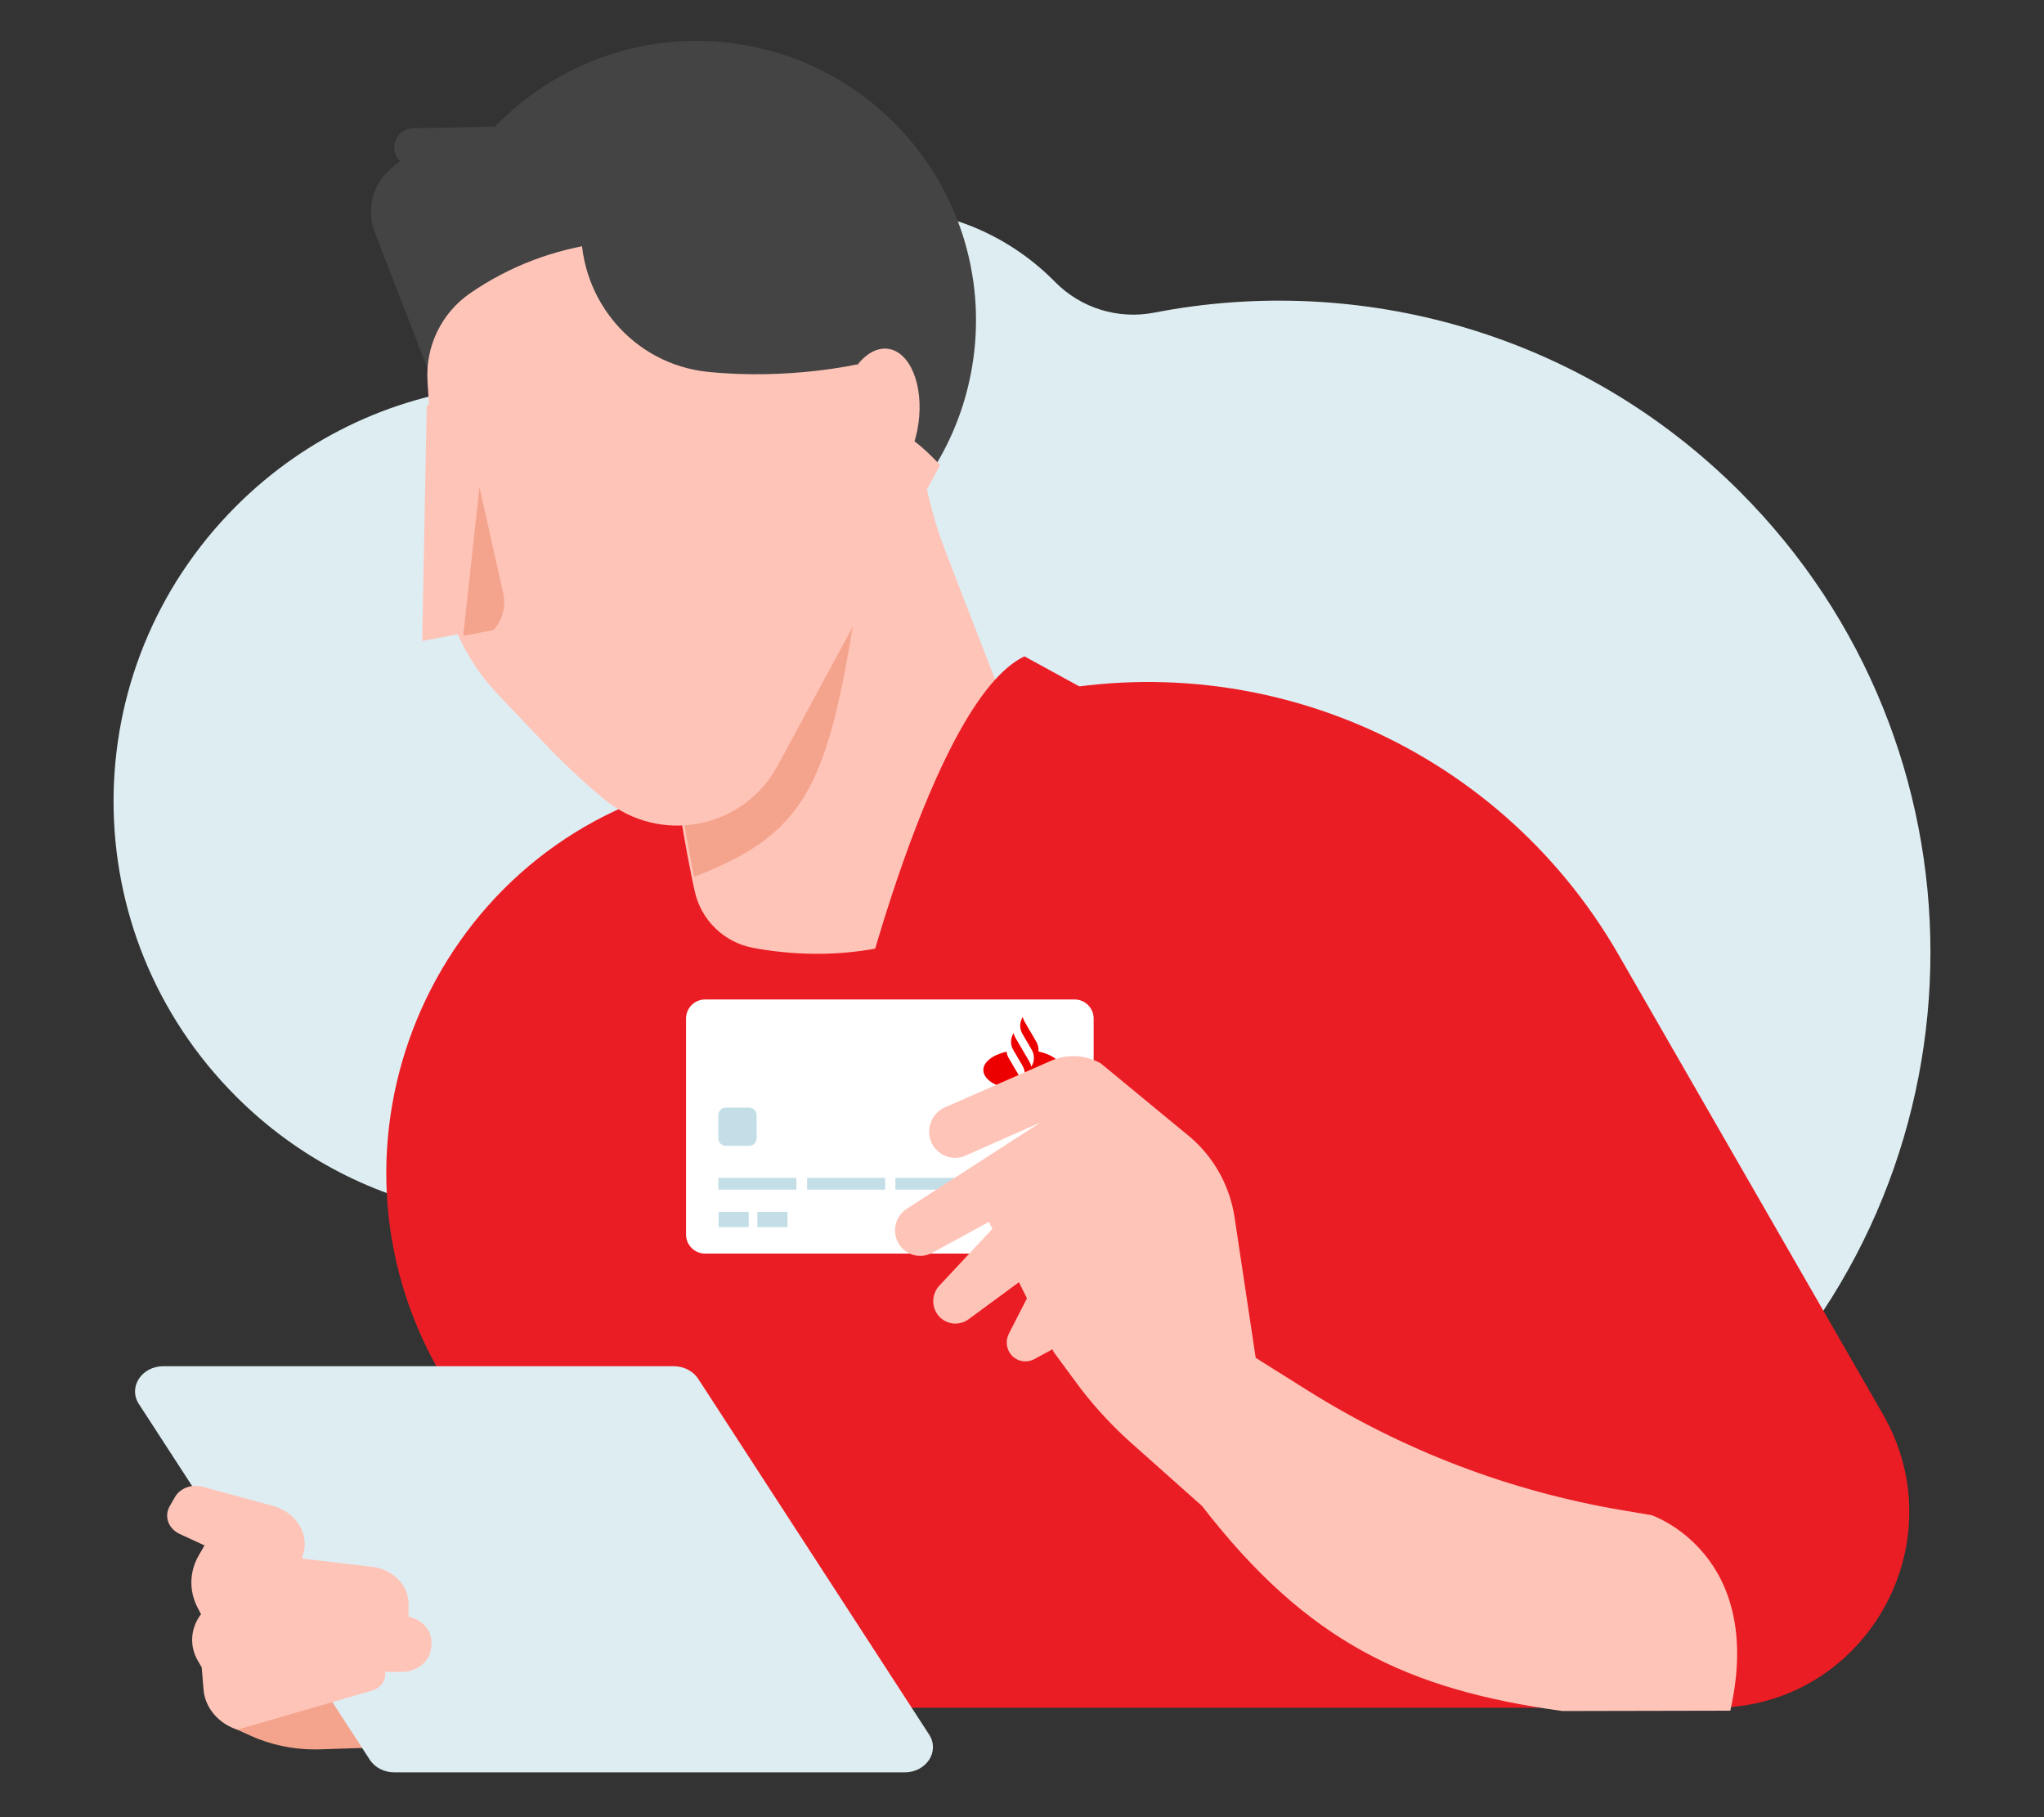
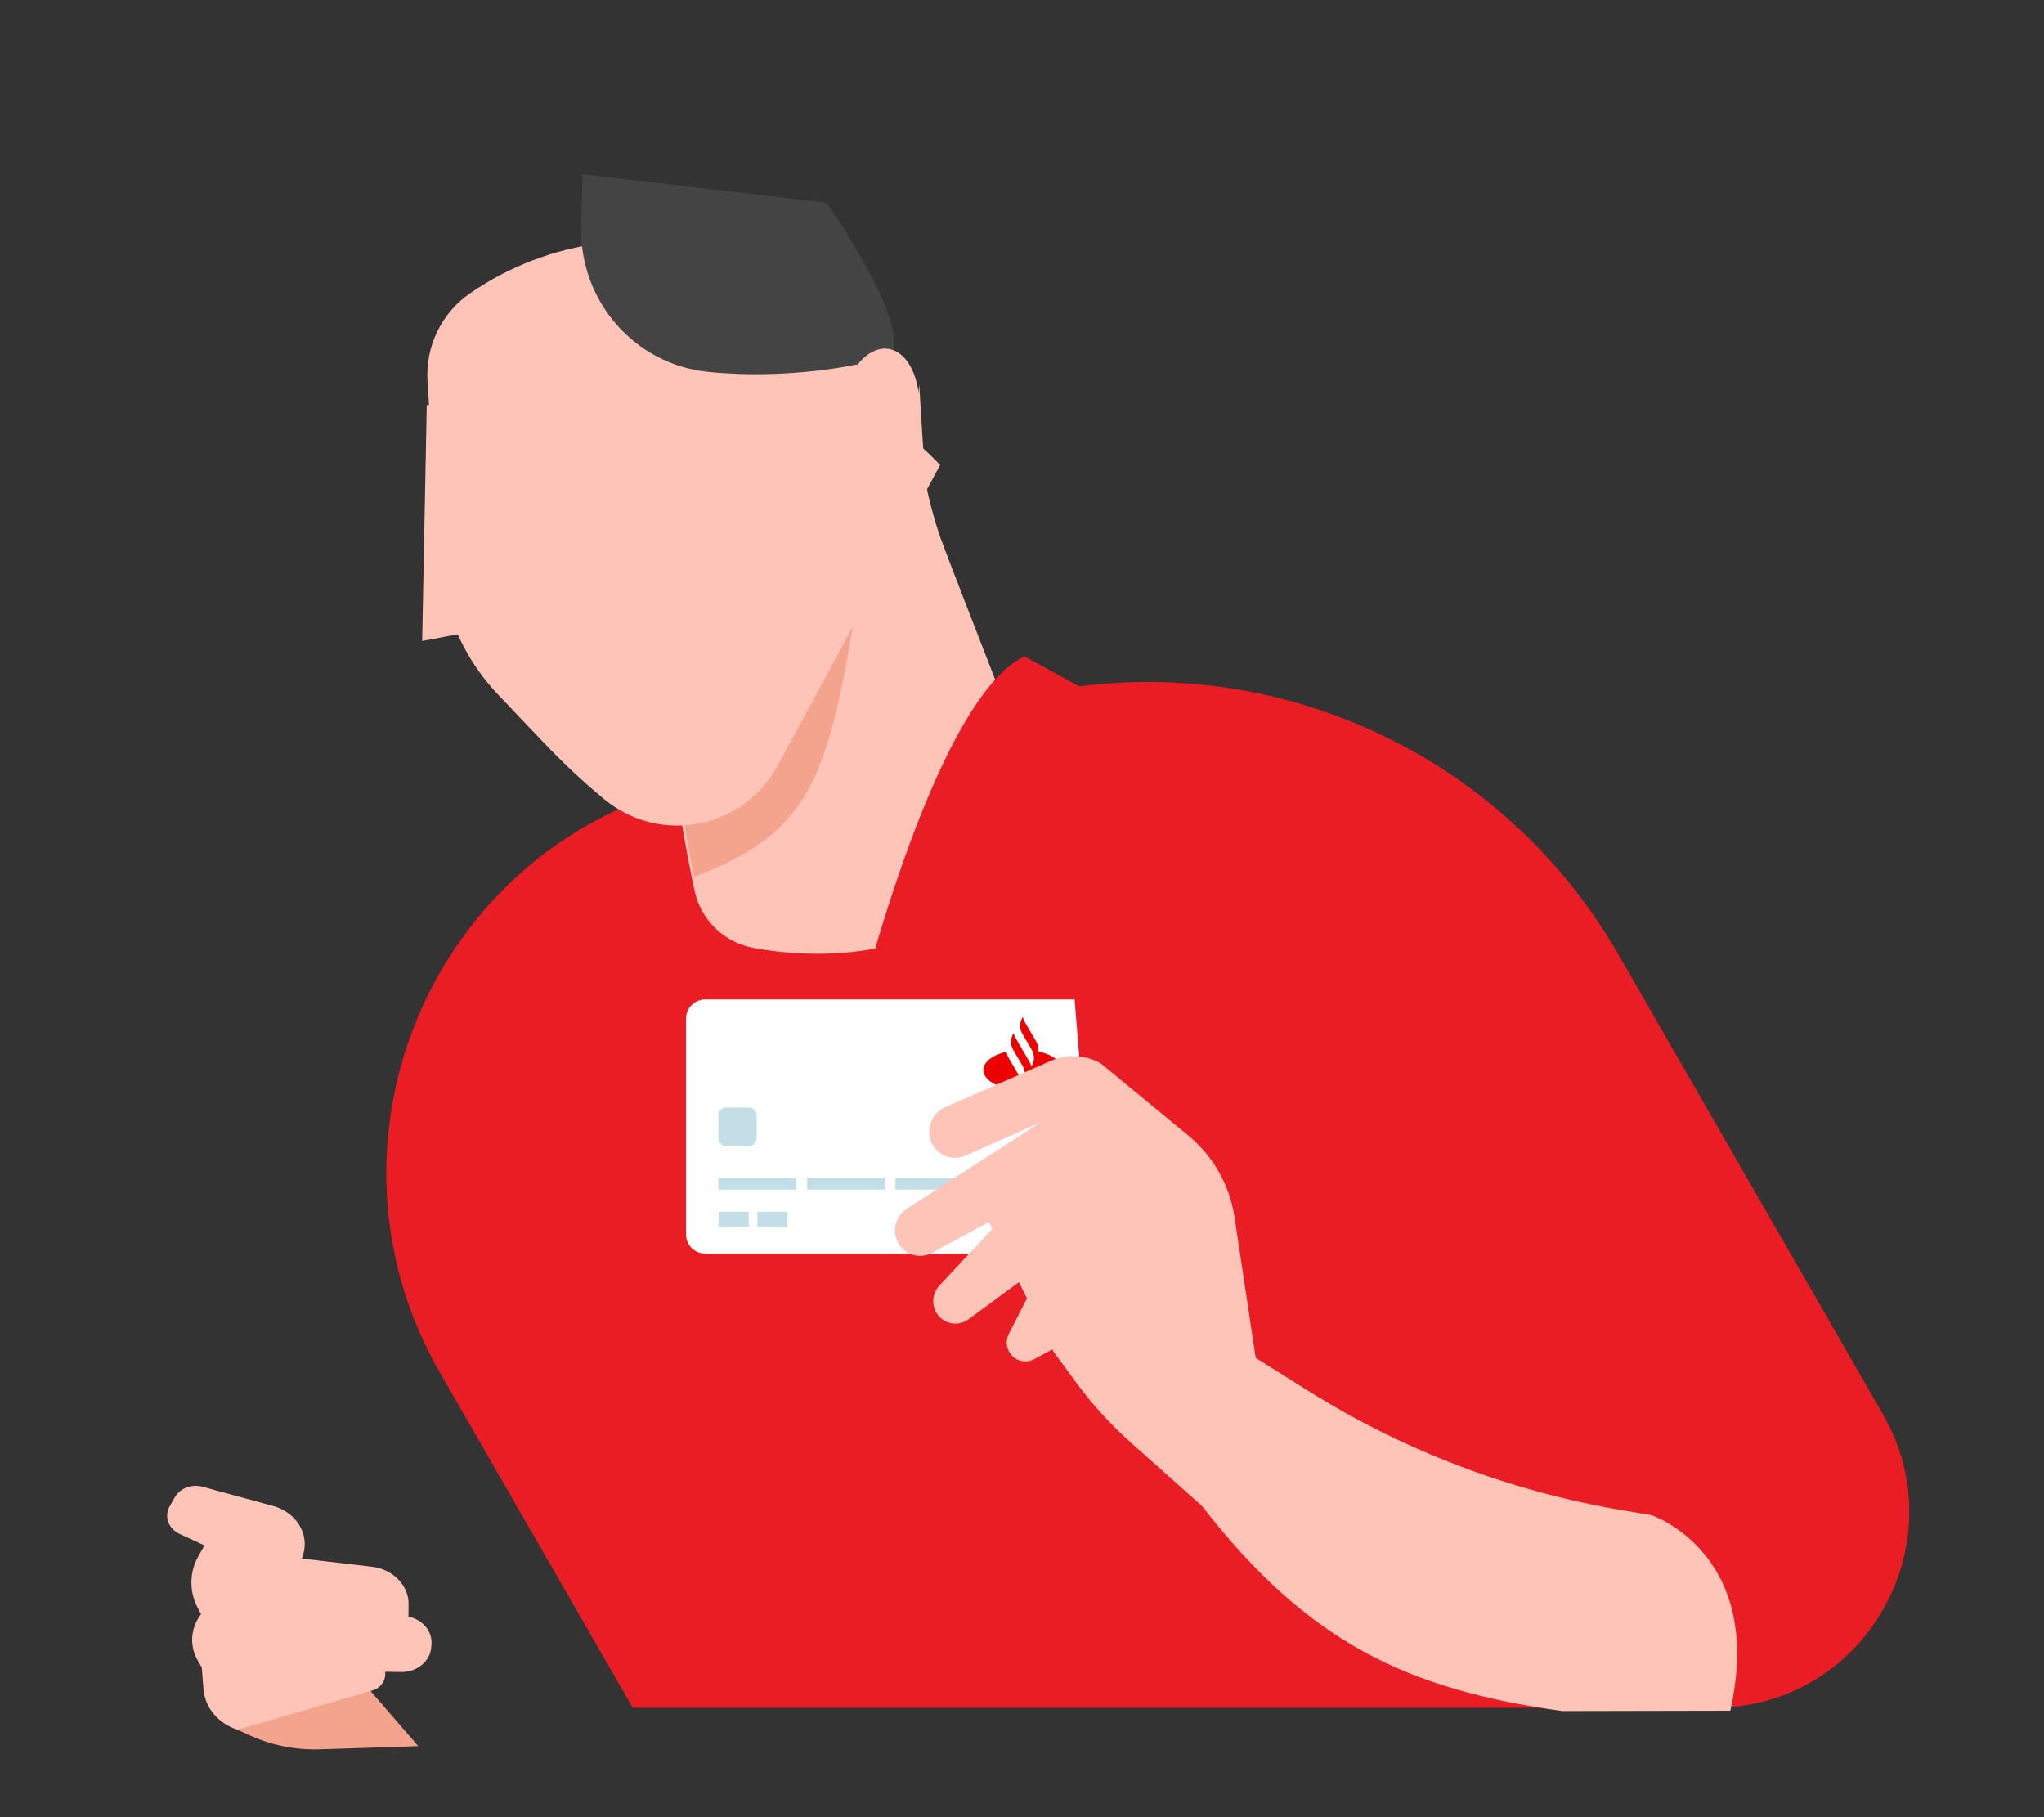
<svg xmlns="http://www.w3.org/2000/svg" width="450px" height="400px" viewBox="0 0 450 400" version="1.1">
  <rect x="0" y="0" width="450" height="400" fill="#333333" stroke="none" />
  <title>netbanco-empresas</title>
  <desc>Created with Sketch.</desc>
  <g id="netbanco-empresas" stroke="none" stroke-width="1" fill="none" fill-rule="evenodd">
-     <path d="M180.146,311.064 C179.094,310.012 178.063,308.949 177.051,307.874 C156.682,286.226 129.695,272.097 100.45,266.786 C82.698,263.563 65.713,255.092 51.988,241.371 C16.039,205.435 15.999,147.483 51.899,111.498 C67.736,95.624 87.929,86.754 108.636,84.884 C126.363,83.284 143.019,75.55 155.318,62.684 C155.476,62.518 155.636,62.354 155.796,62.19 C176.777,40.788 210.717,40.576 231.952,61.724 C232.074,61.845 232.195,61.967 232.314,62.089 C237.987,67.845 246.175,70.359 254.108,68.819 C299.34,60.036 347.984,73.159 383.017,108.191 C438.994,164.168 438.994,255.088 383.017,311.065 C326.995,367.085 236.167,367.085 180.146,311.064" id="Primary-color" fill="#DEEDF2" />
    <path d="M408.543,302.131 L366.087,375.912 L128.044,375.912 C94.993,375.912 74.336,340.012 90.861,311.293 L149.075,210.119 C176.015,163.288 230.854,140.33 282.983,154.064 L354.847,172.994 C410.808,187.725 437.473,251.846 408.543,302.131 Z" id="Fill-3" fill="#EB1D24" transform="translate(252.695, 263.016) scale(-1, 1) translate(-252.695, -263.016) " />
    <path d="M228.868,193.35 C228.794,193.716 228.56,194.793 228.259,196.169 C226.864,202.549 221.784,207.456 215.378,208.649 C200.177,211.478 171.676,212.038 148.267,185.268 C148.262,184.927 173.083,121.77 174.53,117.315 C175.765,113.515 176.609,110.124 177.14,107.655 C177.698,105.061 178.818,84.64 178.818,84.64 L181.094,107.213 L190.367,118.187 L191.183,119.146 L191.908,120 L198.109,127.35 L232.939,168.522 C232.939,168.522 231.73,179.238 228.868,193.35 Z" id="Fill-6" fill="#FFC4B8" transform="translate(190.603, 147.298) scale(-1, 1) translate(-190.603, -147.298) " />
    <path d="M151.407,193.02 C151.406,193.019 151.406,193.018 151.406,193.018 C151.577,192.255 151.742,191.502 151.901,190.763 C151.742,191.503 151.578,192.256 151.407,193.02 Z" id="Fill-7" fill="#EB1D24" transform="translate(151.653, 191.892) scale(-1, 1) translate(-151.653, -191.892) " />
    <path d="M185.503,193.02 C161.811,183.878 156.467,173.898 150.524,137.701 L166.981,167.847 C171.444,175.795 179.461,180.254 187.78,180.639 C187.294,183.579 186.702,186.93 185.995,190.552 C185.836,191.361 185.672,192.183 185.502,193.017 C185.502,193.018 185.502,193.019 185.502,193.02" id="Fill-8" fill="#F4A48D" transform="translate(169.152, 165.361) scale(-1, 1) translate(-169.152, -165.361) " />
-     <path d="M92.395,78.873 C97.006,112.535 128.041,136.092 161.7,131.48 C174.65,129.706 186.114,124.007 195.048,115.763 L176.182,115.679 L178.922,83.342 L179.771,73.338 L203.988,75.531 L214.597,76.497 C214.739,75.005 214.831,73.496 214.86,71.973 C214.882,71.206 214.875,70.449 214.869,69.676 C214.831,67.199 214.651,64.691 214.305,62.173 C209.694,28.509 178.672,4.963 145,9.578 C134.071,11.073 124.206,15.355 116.023,21.614 C104.352,30.533 96.099,43.475 93.085,58.064 C91.704,64.725 91.419,71.751 92.395,78.873 Z" id="Fill-9" fill="#444444" transform="translate(153.347, 70.528) scale(-1, 1) translate(-153.347, -70.528) " />
-     <path d="M173.688,82.382 L185.839,51.042 C187.732,46.052 186.243,40.415 182.13,37.009 L180.233,35.435 C182.911,32.848 181.131,28.322 177.407,28.243 L121.423,27.063 L81.658,54.843 L173.688,82.382 Z" id="Fill-10" fill="#444444" transform="translate(134.155, 54.723) scale(-1, 1) translate(-134.155, -54.723) " />
    <path d="M200.64,138.84 C200.119,140.044 199.55,141.231 198.928,142.397 C196.91,146.235 194.357,149.792 191.325,152.961 L185.633,158.956 L182.05,162.725 L181.702,163.081 L181.527,163.27 C177.647,167.355 173.006,171.836 167.964,175.974 C155.801,185.962 137.644,182.568 129.975,168.775 L106.12,124.644 L94.076,102.376 C94.076,102.376 99.319,96.712 101.125,96.458 L103.427,100.193 L121.637,59.461 L147.932,54.263 C154.835,52.9 161.84,52.678 168.688,53.54 C178.96,54.836 188.871,58.566 197.566,64.563 C203.853,68.896 207.402,76.231 206.931,83.884 L204.485,122.736 C204.141,128.324 202.823,133.766 200.64,138.84 Z" id="Fill-11" fill="#FFC4B8" transform="translate(150.524, 117.38) scale(-1, 1) translate(-150.524, -117.38) " />
    <path d="M135.73,80.132 C135.73,80.132 151.048,83.712 169.008,81.841 C185.14,80.16 197.214,66.181 196.802,49.889 L196.51,38.353 L142.863,44.595 C142.863,44.595 114.733,83.963 135.73,80.132 Z" id="Fill-12" fill="#444444" transform="translate(162.379, 60.368) scale(-1, 1) translate(-162.379, -60.368) " />
    <polygon id="Fill-13" fill="#FFC4B8" transform="translate(103.108, 115.122) scale(-1, 1) translate(-103.108, -115.122) " points="113.269 141.088 104.374 139.408 97.744 138.146 92.948 137.239 101.45 89.283 112.264 89.156" />
    <path d="M184.642,93.173 C183.484,84.783 186.478,77.445 191.329,76.785 C196.18,76.125 201.051,82.393 202.208,90.784 C203.365,99.175 200.372,106.512 195.521,107.172 C190.67,107.832 185.799,101.565 184.642,93.173 Z" id="Fill-14" fill="#FFC4B8" transform="translate(193.425, 91.979) scale(-1, 1) translate(-193.425, -91.979) " />
    <path d="M108.753,139.959 L102.025,138.873 C102.01,138.859 101.994,138.844 101.979,138.83 L102.661,138.94 L108.75,139.923 L108.753,139.959 Z" id="Fill-16" fill="#FBC4B9" transform="translate(105.366, 139.395) scale(-1, 1) translate(-105.366, -139.395) " />
-     <path d="M111.011,139.959 L104.99,138.808 L104.316,138.68 C102.421,136.559 101.521,133.588 102.21,130.536 L107.435,107.22 L111.011,139.959 Z" id="Fill-17" fill="#F4A48D" transform="translate(106.495, 123.589) scale(-1, 1) translate(-106.495, -123.589) " />
    <path d="M245.357,226.889 C245.357,226.889 228.126,154.28 207.603,144.475 L187.78,155.33 L195.85,208.788 L245.357,226.889 Z" id="Fill-18" fill="#EB1D24" transform="translate(216.569, 185.682) scale(-1, 1) translate(-216.569, -185.682) " />
    <g id="Characters/Body-parts/Upper-body/Hands-&amp;-Arms/Hand-Holding-Tablet" transform="translate(117.4, 345.3) scale(-1, 1) translate(-117.4, -345.3) translate(29.4, 299.8)">
      <g id="Group" transform="translate(0, 0.668)">
        <path d="M136.13,84.616 C135.751,84.616 135.376,84.611 135,84.598 L113.321,83.894 L126.168,69.03 L156.191,73.709 L153.157,80.276 L150.204,81.612 C145.839,83.588 141.016,84.616 136.13,84.616 Z" id="Shadow" fill="#F4A48D" />
-         <path d="M123.986,86.893 L174.827,8.583 C177.227,4.886 174.228,0.265 169.428,0.265 L57.086,0.265 C54.858,0.265 52.8,1.322 51.686,3.038 L0.845,81.349 C-1.555,85.044 1.445,89.665 6.245,89.665 L118.586,89.665 C120.814,89.665 122.873,88.609 123.986,86.893 Z" id="Tablet" fill="#DEEDF2" />
        <path d="M120.596,68.132 L120.596,67.518 L117.087,67.566 C113.625,67.615 110.723,65.256 110.468,62.188 L110.411,61.5 C110.17,58.631 112.332,56.037 115.486,55.405 L115.446,52.717 C115.383,48.523 118.862,44.947 123.541,44.401 L138.934,42.606 L138.682,41.803 C137.231,37.198 140.179,32.405 145.32,31.008 L160.834,26.792 C163.208,26.146 165.76,27.109 166.887,29.074 L168.04,31.077 C169.319,33.305 168.338,36.035 165.84,37.187 L160.369,39.714 L161.616,41.857 C163.71,45.455 163.816,49.711 161.906,53.39 L161.143,54.854 C163.48,57.907 163.741,61.851 161.826,65.126 L160.988,66.554 L160.593,71.437 C160.269,75.423 157.364,78.876 153.157,80.276 L123.467,71.654 C121.755,71.157 120.596,69.736 120.596,68.132 Z" id="Skin-tone" fill="#FFC4B8" />
      </g>
    </g>
    <g id="d.-logo-/-symbol-/-red-2" transform="translate(162.056, 250.92)" fill="#EC0000">
      <g id="d.-logo-/-symbol-/-red">
        <path d="M12.741,6.268 L9.841,1.22 C9.62,0.835 9.467,0.423 9.382,0 L9.261,0.211 C8.543,1.46 8.543,2.999 9.261,4.249 L11.581,8.287 C12.299,9.536 12.299,11.075 11.581,12.324 L11.46,12.535 C11.375,12.112 11.222,11.7 11.001,11.315 L7.521,5.258 C7.3,4.873 7.147,4.461 7.062,4.038 L6.941,4.249 C6.226,5.494 6.224,7.027 6.934,8.274 L9.261,12.324 C9.979,13.574 9.979,15.113 9.261,16.362 L9.14,16.573 C9.055,16.15 8.902,15.738 8.681,15.353 L5.781,10.305 C5.392,9.629 5.215,8.867 5.247,8.112 C2.143,8.927 -4.54747351e-13,10.657 -4.54747351e-13,12.661 C-4.54747351e-13,15.448 4.146,17.708 9.261,17.708 C14.376,17.708 18.522,15.448 18.522,12.661 C18.522,10.657 16.38,8.926 13.275,8.111 C13.248,7.473 13.07,6.84 12.741,6.268 Z" id="🔒-color-locked" />
      </g>
    </g>
    <g id="g.-illustration/Concepts/Online-Shopping-02" transform="translate(151, 203)">
      <g id="g.-illustration/Objects/Banking/Card-04">
        <g id="Group" transform="translate(44.953, 44.792) rotate(-90) translate(-44.953, -44.792) translate(16.779, -0.208)">
-           <path d="M68.668,72.919 L-12.68,72.919 C-14.997,72.919 -16.875,71.041 -16.875,68.725 L-16.875,21.181 C-16.875,18.865 -14.997,16.988 -12.68,16.988 L68.668,16.988 C70.985,16.988 72.863,18.865 72.863,21.181 L72.863,68.725 C72.863,71.041 70.985,72.919 68.668,72.919" id="Primary-color" fill="#FFFFFF" transform="translate(27.994, 44.953) rotate(90) translate(-27.994, -44.953) " />
+           <path d="M68.668,72.919 L-12.68,72.919 C-14.997,72.919 -16.875,71.041 -16.875,68.725 L-16.875,21.181 C-16.875,18.865 -14.997,16.988 -12.68,16.988 L68.668,16.988 L72.863,68.725 C72.863,71.041 70.985,72.919 68.668,72.919" id="Primary-color" fill="#FFFFFF" transform="translate(27.994, 44.953) rotate(90) translate(-27.994, -44.953) " />
          <path d="M30.501,7.2 L25.397,7.2 C24.48,7.2 23.738,7.943 23.738,8.859 L23.738,13.964 C23.738,14.88 24.48,15.623 25.397,15.623 L30.501,15.623 C31.418,15.623 32.161,14.88 32.161,13.964 L32.161,8.859 C32.161,7.943 31.418,7.2 30.501,7.2" id="Chip" fill="#C3DEE7" transform="translate(27.949, 11.412) rotate(90) translate(-27.949, -11.412) " />
          <path d="M16.688,65.603 L16.688,82.787 L14.105,82.787 L14.105,65.603 L16.688,65.603 Z M16.688,46.173 L16.688,63.356 L14.105,63.356 L14.105,46.173 L16.688,46.173 Z M16.688,26.742 L16.688,43.926 L14.105,43.926 L14.105,26.742 L16.688,26.742 Z M16.688,7.2 L16.688,24.384 L14.105,24.384 L14.105,7.2 L16.688,7.2 Z M9.219,15.792 L9.219,22.418 L5.85,22.418 L5.85,15.792 L9.219,15.792 Z M9.219,7.256 L9.219,13.883 L5.85,13.883 L5.85,7.256 L9.219,7.256 Z" id="Card-information" fill="#C3DEE7" />
          <path d="M47.567,73.748 C47.641,73.016 47.486,72.266 47.103,71.609 L46.589,70.73 L44.534,67.214 C44.338,66.879 44.202,66.519 44.126,66.15 L44.02,66.335 C43.397,67.43 43.405,68.774 44.04,69.862 L44.04,69.863 L46.173,73.511 C46.171,73.511 46.17,73.511 46.168,73.511 C46.73,74.574 46.714,75.856 46.116,76.907 L46.01,77.092 C45.934,76.723 45.798,76.363 45.602,76.028 L45.794,76.358 L44.061,73.391 L42.473,70.674 L42.519,70.753 C42.323,70.418 42.187,70.059 42.111,69.689 L42.005,69.874 C41.382,70.969 41.39,72.314 42.025,73.402 L42.026,73.402 L42.093,73.517 L43.567,76.04 L43.567,76.04 L44.081,76.918 C44.716,78.007 44.724,79.351 44.101,80.446 L43.996,80.632 C43.919,80.262 43.783,79.903 43.587,79.567 L43.78,79.897 L41.018,75.172 L41.018,75.171 C40.766,74.74 40.613,74.268 40.559,73.788 C37.532,74.491 35.427,76.05 35.438,77.85 C35.451,80.285 39.335,82.238 44.111,82.21 C48.887,82.183 52.748,80.187 52.734,77.751 C52.723,75.952 50.601,74.416 47.567,73.748" id="Flame" fill="#EC0000" transform="translate(44.086, 74.18) rotate(90) translate(-44.086, -74.18) " />
        </g>
      </g>
    </g>
    <g id="Characters/Body-parts/Upper-body/Hands-&amp;-Arms/Hand-02-Copy-2" transform="translate(293.5, 306) scale(-1, 1) rotate(-16) translate(-293.5, -306) translate(190, 250)" fill="#FFC4B8">
      <path d="M172.54,0.946 C176.307,0.058 180.267,0.994 183.257,3.477 L183.257,3.477 L202.811,19.722 C205.377,21.855 205.622,25.743 203.344,28.188 C201.274,30.409 197.857,30.625 195.53,28.683 L195.53,28.683 L181.672,17.115 L204.729,43.496 C206.739,45.795 206.56,49.298 204.329,51.376 C202.156,53.401 198.798,53.353 196.681,51.268 L196.681,51.268 L186.558,41.297 L185.402,42.559 L193.173,57.777 C194.171,59.73 193.779,62.103 192.234,63.622 L192.064,63.781 C189.942,65.68 186.677,65.37 184.939,63.106 C182.652,60.125 179.474,55.994 176.546,52.226 L173.87,55.145 L175.552,63.759 C175.892,65.5 175.108,67.26 173.615,68.161 L173.432,68.265 C171.851,69.112 169.911,68.832 168.626,67.572 L168.626,67.572 L165.391,64.399 L164.942,64.891 L158.464,69.894 C156.309,71.561 154.078,73.121 151.782,74.572 C148.96,76.357 146.035,77.979 143.026,79.424 L124.222,88.466 C93.486,111.006 69.526,114.83 35.52,109.989 L0,99.725 C2.05,64.254 28.569,63.135 28.569,63.135 L35.117,63.87 C59.872,66.656 84.926,64.529 108.877,57.614 L121.85,53.865 L121.851,53.863 L134.839,25.435 C137.745,19.073 142.822,13.995 149.127,11.126 L149.569,10.93 Z" id="Skin-tone" />
    </g>
  </g>
</svg>